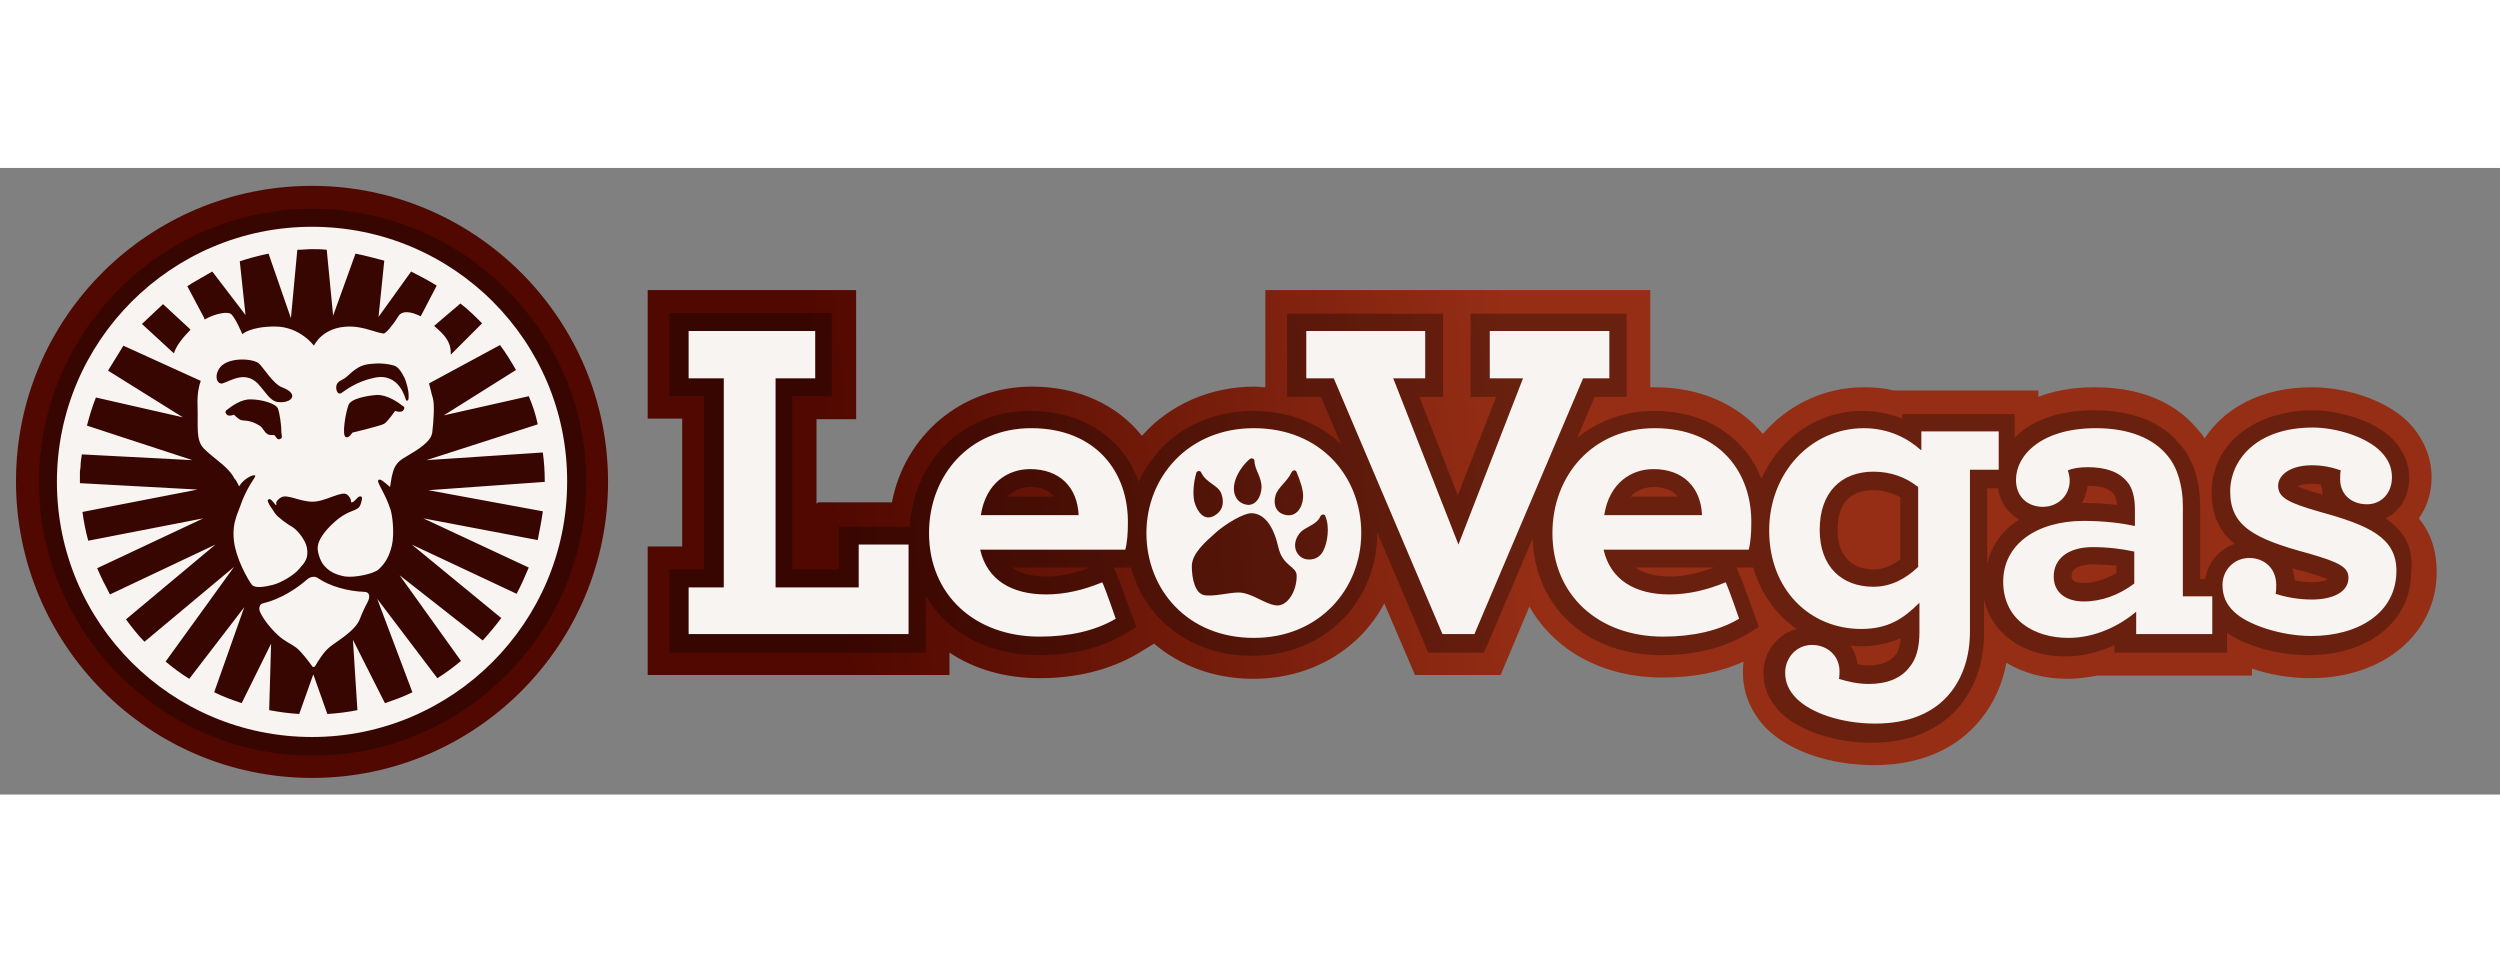
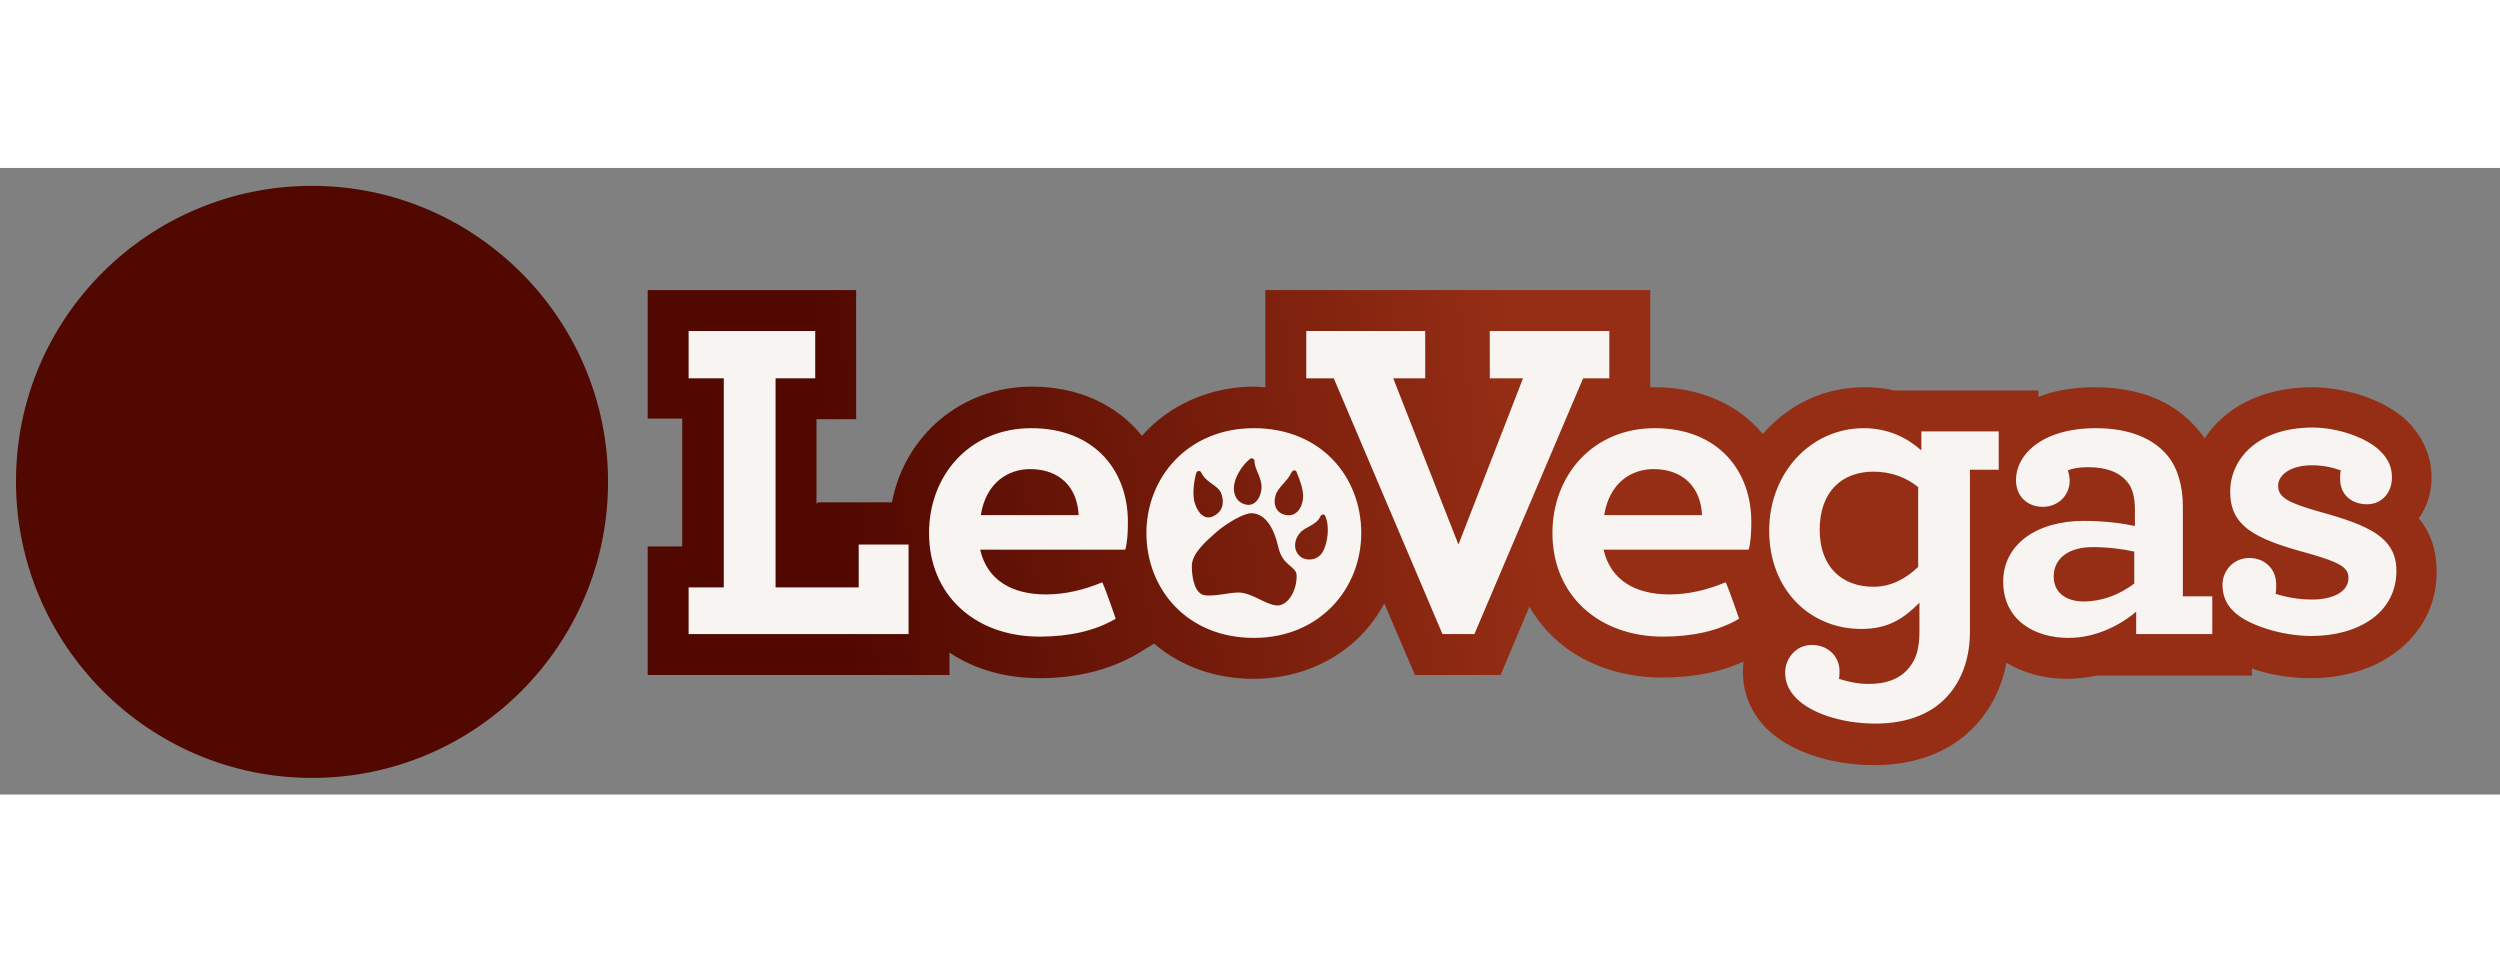
<svg xmlns="http://www.w3.org/2000/svg" version="1.2" viewBox="0 0 391 98" width="200" height="77">
  <rect x="0" y="0" width="391" height="98" fill="#808080" stroke="none" />
  <title>leoVegas-svg</title>
  <defs>
    <linearGradient id="g1" x2="1" gradientUnits="userSpaceOnUse" gradientTransform="matrix(109.415,-11.402,3.511,33.696,129.255,52.365)">
      <stop offset="0" stop-color="#500800" />
      <stop offset="1" stop-color="#962e15" />
    </linearGradient>
  </defs>
  <style>
		.s0 { fill: url(#g1) } 
		.s1 { opacity: .3;fill: #030303 } 
		.s2 { fill: #f7f4f1 } 
	</style>
  <path fill-rule="evenodd" class="s0" d="m95.1 49.1c0-25.5-20.8-46.3-46.3-46.3-25.5 0-46.3 20.6-46.3 46.2 0 25.6 20.8 46.4 46.3 46.4 25.6 0 46.3-20.8 46.3-46.3zm32.6 3.4v-13.2h6.2v-20.2h-32.6v20.1h5.4v20h-5.4v20.1h47.2v-3.5c3.9 2.6 8.7 4 14.1 4 5.8 0 10.9-1.3 15.1-3.7l2.8-1.7c4.1 3.5 9.5 5.5 15.5 5.5 9.1 0 16.7-4.6 20.5-11.8l4.8 11.2h13.4l4.5-10.7c3.9 6.9 11.5 11.1 20.8 11.1 4.8 0 9-0.8 12.7-2.5-0.1 0.6-0.1 1.2-0.1 1.8 0 3.2 1.3 6.2 3.6 8.6 3.6 3.6 10 5.8 16.9 5.8 7.2 0 13-2.5 16.8-7.3q3-3.8 3.9-8.7c2.7 1.6 5.9 2.5 9.5 2.5 1.5 0 3.1-0.2 4.7-0.5h24.2v-1.1c2.9 1 6.1 1.5 9.2 1.5 11.4 0 19.7-7 19.7-16.6 0-3.3-0.9-6.1-2.8-8.4 1.3-1.8 2-4 2-6.4 0-3.2-1.3-6.2-3.6-8.6-3.8-3.8-10.3-5.5-15.1-5.5-8.1 0-13.8 3.4-16.8 8-0.3-0.5-0.6-0.9-1-1.3-2.5-3.1-7.3-6.7-16.2-6.7-3.6 0-6.5 0.6-8.8 1.5v-1h-22.7c-1.5-0.4-3.1-0.5-4.6-0.5-6.2 0-11.8 2.7-15.8 7.3-3.9-4.7-9.9-7.3-16.9-7.3h-0.7v-15.2h-60.2v15.2c-0.6 0-1.1-0.1-1.7-0.1-7 0-13.4 2.9-17.6 7.7-3.9-4.9-10-7.7-17.2-7.7-11 0-19.9 7.6-21.9 18.1h-11.5z" />
-   <path class="s1" d="m48.8 6.4c-23.5 0-42.7 19.2-42.7 42.7 0 23.5 19.2 42.8 42.8 42.8 23.6 0 42.8-19.2 42.8-42.8 0-23.6-19.3-42.7-42.9-42.7z" />
-   <path class="s2" d="m49.8 64.2c-0.5-0.4-1.2-0.3-1.7 0.1-1.8 1.6-4.4 3.2-7 3.8-0.5 0.1-0.7 0.8-0.4 1.4 0.5 1.1 1.7 2.6 2.8 3.6 1.1 1 2 1.3 2.8 1.9 0.8 0.6 2 2.2 2.5 2.9 0.1 0.2 0.4 0.2 0.5 0 0.4-0.7 1.3-2.2 2.3-3 1.1-0.9 4-2.5 4.7-4.4 0.3-0.8 0.8-1.9 1.2-2.6 0.5-1 0.2-1.6-0.5-1.6-2.7-0.1-5.4-0.9-7.2-2.1z" />
-   <path fill-rule="evenodd" class="s2" d="m88.7 49.1c0 22-17.9 39.9-39.9 39.9-22 0-39.9-17.8-39.9-39.9 0-22 17.9-39.9 39.9-39.9 22.1 0 40 17.9 39.9 39.9zm-16.7-27.9l-4.1 3.5 0.1 0.1c1.4 1.2 2.5 2.3 2.5 4.1v0.3l4.9-4.9c-1.1-1.1-2.2-2.2-3.4-3.1zm-42.7-2.7l2.6 4.9 0.1 0.3c1.8-1 3.7-1.3 4.2-0.8 0.7 0.7 1.7 3.1 1.7 3.1 0 0 1.2-1.2 5.1-1.2 3.9 0 6.1 3 6.1 3 0 0 1.3-3 5.6-3 2.2 0 4.2 1 5.3 1.1 0.3 0 1.3-1.1 2.3-2.7 0.6-1 2.1-0.7 3.5 0l2.5-4.8c-1.3-0.8-2.6-1.5-4-2.2l-5.1 7.1 0.9-8.8c-1.5-0.4-3-0.8-4.5-1.1l-3.5 9.7-1-10.3c-0.8-0.1-1.5-0.1-2.3-0.1-0.8 0-1.5 0.1-2.3 0.1l-1 10.7-3.5-10.1q-2.4 0.5-4.5 1.2l0.9 8.4-5.2-6.8c-0.2 0.1-0.5 0.3-0.7 0.4l-2.6 1.5c-0.2 0.2-0.5 0.3-0.6 0.4zm37.7 31.9l18.2-1.3v-0.1q0-2.3-0.3-4.5l-18.2 1.2 17.4-5.6c-0.3-1.5-0.8-3-1.4-4.4l-13.3 3 11.3-7.1c-0.8-1.4-1.6-2.7-2.5-3.9l-11.1 6c0.2 0.7 0.4 1.7 0.6 2.3 0.3 1 0.1 3.9-0.1 5.4-0.2 1.5-2.5 2.8-4 3.7-1.3 0.7-1.9 1.4-2.2 2.7-0.2 0.6-0.3 1.7-0.4 2.1-0.6-0.5-1.5-1.4-1.8-1.1-0.4 0.3 1 1.9 1.9 4.7 0.3 1 0.6 3.7 0.2 5.5-0.4 1.7-1 2.8-2.1 3.8-0.8 0.7-3.7 1.3-5.2 1.1-1.7-0.3-2.6-0.9-3.3-1.7-0.7-0.8-1.1-2.3-1-3 0.1-1 1-2.4 2.7-3.9 1.8-1.6 3-1.6 3.6-2.1 0.2-0.1 0.4-0.5 0.5-0.9 0.1-0.4 0.2-0.8 0-0.9-0.2-0.1-0.4 0-0.6 0.2-0.3 0.3-0.6 0.7-0.9 0.7-0.1 0-0.1-0.1-0.1-0.1 0-0.3-0.1-0.7-0.6-1.1-0.8-0.7-3.4 1.1-5.4 1.1-2 0-3.9-1.2-4.9-0.7-0.5 0.3-0.7 0.6-0.8 0.8 0 0.3 0.1 0.3 0 0.4-0.1 0.1-0.3-0.3-0.6-0.6-0.3-0.3-0.4-0.4-0.7-0.2-0.1 0.2 0.1 0.5 0.3 0.9 0.3 0.4 0.6 0.9 0.8 1.2 0.4 0.6 1.9 1.7 2.8 2.2 0.9 0.6 2 2.1 2.2 3.2 0.3 1.6-0.3 2.3-1.2 3.3-0.8 1-2.9 2.2-4.1 2.5-1.2 0.3-2.8 0.6-3.3 0-0.7-0.9-2.5-4.2-2.8-6.8-0.2-1.6 0-2.8 0.4-4 0.3-0.8 0.7-1.8 0.9-2.4 1.1-2.7 2.2-3.7 2-3.9-0.3-0.2-1.8 0.5-2.5 1.7l-0.3-0.6c-0.1-0.2-0.2-0.4-0.5-0.7-0.1-0.3-0.3-0.5-0.5-0.8-1-1.3-2.8-2.4-4.2-3.8-1.3-1.3-0.9-3.4-1-6.6-0.1-2.2 0.3-3.4 0.5-4l-12.1-5.5-2.4 3.9 11.7 7.3-13.6-3.1c-0.6 1.5-1 2.9-1.4 4.4l16.5 5.4-17.3-0.9c-0.1 0.6-0.2 1.3-0.2 1.9l-0.1 0.8v1.8l18.4 1-18 3.5q0.3 2.3 0.9 4.5l18-3.5-16.6 7.8c0.6 1.4 1.3 2.8 2 4.1l16.5-7.8-14 11.7c0.9 1.2 1.8 2.4 2.9 3.5l14-11.7-10.7 14.8c1.2 1 2.4 1.9 3.7 2.7l8.6-11.2-4.7 13.3c1.4 0.7 2.8 1.2 4.3 1.7l4.6-9.3-0.3 10.4c1.6 0.3 3.1 0.5 4.7 0.6l2.2-6.2 2.2 6.2c1.6-0.1 3.2-0.3 4.7-0.6l-0.7-11 5 9.9c1.5-0.5 2.9-1 4.3-1.7l-5.5-14.6 9.4 12.4c1.3-0.8 2.5-1.7 3.7-2.7l-9.6-13.4 13 10.2c1-1.1 2-2.3 2.9-3.5l-14-11.5 16.4 7.7c0.7-1.3 1.3-2.7 1.9-4.1l-16.5-7.7 17.9 3.4c0.3-1.5 0.6-3 0.8-4.5zm-3.9-13.1c-0.9-0.7-2.5-1.8-4.1-1.8-1.6 0.1-4.2 0.6-4.5 1.6-0.4 1-1.1 4.8-0.4 5 0.5 0.2 1-0.7 1-0.7 0 0 4.6-1.1 5-1.4 0.5-0.3 1.7-2 1.7-2 0 0 0.8 0.3 1.2 0 0.3-0.3 0.3-0.6 0.1-0.7zm-19-3c-1.4-0.5-3.1-3.4-3.7-3.8-1.3-0.8-4.7-0.8-5.9 0.6-1.1 1.3-0.6 2.8 0.3 2.6 1.3-0.4 3.5-2 5.5 0 1.3 1.4 1.9 2.7 3.1 2.9 2.1 0.3 3.6-1.2 0.7-2.3zm-0.1 6.9c0-1.2-0.3-2.9-0.5-3.5-0.3-0.9-2.7-1.5-4.2-1.5-1.5-0.1-3 1-3.9 1.7-0.2 0.2-0.2 0.4 0.1 0.7 0.3 0.3 1.1 0 1.1 0 0 0 0.6 0.6 1 0.8 0.4 0.2 1.4-0.1 3 0.9 0.6 0.4 0.7 1 1.2 1.3 0.4 0.3 1 0.1 1.1 0.2 0.3 0.2 0.4 0.8 0.9 0.6 0.5-0.2 0.2-0.6 0.2-1.2zm-21.8-16.8l5 4.6c0.3-1.1 1.4-2.5 2.6-3.7l-0.3-0.3-4-3.7zm41.3 11.9c0.1 0.2 0.4 0.1 0.4-0.3 0.1-1.2-0.4-2.6-0.6-3.1-0.5-1-1-1.8-1.7-2-0.7-0.2-1.8-0.4-3-0.3-1.7 0.1-2.5 0.3-4.2 1.9-0.7 0.7-1.4 0.7-1.7 1.3-0.3 0.6 0 1.8 0.7 1.4 0.6-0.4 2.3-1.8 5.2-2.4 3.9-0.8 4.8 3.3 4.9 3.5z" />
-   <path fill-rule="evenodd" class="s1" d="m377.1 63.2c0 7.7-6.6 13-16.1 13-4.6 0-9.7-1.4-12.7-3.5v3.1h-17.6v-1.2c-2.5 1.2-5.1 1.8-7.7 1.8-6.6 0-11.5-3.6-12.7-8.9v5.2c0 4.4-1.2 8.1-3.6 11.2-3.1 3.9-7.9 6-14 6-5.8 0-11.4-1.9-14.3-4.8-1.7-1.8-2.6-3.8-2.6-6.1 0-3.3 2.2-6.1 5.2-6.9-3.2-2.2-5.6-5.5-6.8-9.6h-2.6l0.5 1.2c0.6 1.3 2 5.4 2.2 5.9l0.8 2.2-2 1.2c-3.6 2.1-8.1 3.2-13.3 3.2-11.5 0-19.7-7.4-20.1-18.2l-7.6 17.8h-8.7l-8-18.8v0.1c0 10.9-8.4 19.2-19.6 19.2-9.4 0-16.7-5.6-18.9-13.8h-2.7l0.5 1.2c0.6 1.3 2 5.4 2.2 5.9l0.8 2.2-2 1.2c-3.6 2.1-8.1 3.2-13.3 3.2-7.9 0-14.3-3.6-17.6-9.3v8.9h-40.1v-13h5.4v-27.1h-5.4v-13h25.4v13h-6.2v27.1h7.3v-6.7h11.1c0.6-10.4 8.4-18.1 18.8-18.1 8.3 0 14.6 4.3 17 11.1 3-6.7 9.7-11.1 17.9-11.1 5.5 0 10.2 1.9 13.7 5.1l-3.1-7.3h-5.3v-13h24.4v13h-3.7l6 15.4 6-15.4h-4v-13h24.4v13h-5l-2.7 6.4c3.2-2.6 7.3-4.2 12-4.2 8.1 0 14.2 4.1 16.8 10.6 2.8-6.3 8.7-10.6 15.8-10.6 2.4 0 4.4 0.5 6.2 1.2v-0.7h17.6v3.7c2.4-2.5 6.5-4.3 12.4-4.3 7.6 0 11.5 2.9 13.5 5.4 2 2.2 3.1 5.7 3.1 9.6v11.4h0.8c0.4-2.6 2.2-4.7 4.6-5.5-2.2-1.8-3.6-4.3-3.6-8 0-8.5 7.9-12.9 15.7-12.9 3.9 0 9.5 1.4 12.6 4.5 1.7 1.8 2.6 3.8 2.6 6.1 0 2.8-1.4 5.2-3.7 6.3 2.6 1.8 4.5 4.3 4 8.4zm-219.6-11.8h7.4c-0.8-1-2.1-1.5-3.8-1.5-1 0-2.4 0.3-3.6 1.5zm13 11.1h-12.2c1.1 0.8 2.8 1.4 5.4 1.4 2.1 0 4.4-0.5 6.8-1.4zm84.5-11.1h7.4c-0.8-1-2.1-1.5-3.8-1.5-0.9 0-2.4 0.3-3.6 1.5zm13 11.1h-12.2c1.1 0.8 2.8 1.4 5.4 1.4 2.2 0 4.4-0.5 6.8-1.4zm25 0.3c1.4 0 2.8-0.5 4.2-1.6v-9.7c-1.3-0.7-2.7-1.1-4.2-1.1-3.7 0-5.6 2.1-5.6 6.2 0 3.9 2 6.1 5.6 6.2zm4.3 10.7c-1.7 0.8-3.7 1.3-6.2 1.3-0.6 0-1.1 0-1.7-0.1 0.6 0.8 1 1.8 1.1 2.9 0.5 0.1 1.1 0.2 1.8 0.2 1.3 0 3.1-0.3 4.1-1.6 0.5-0.4 0.7-1.4 0.9-2.7zm18.5-18.5c-1.7-1-3-2.7-3.3-4.9h-1.7v11.8c0.7-2.9 2.4-5.3 5-6.9zm15.2 8.4v-1.2c-1.2-0.1-2.5-0.2-3.7-0.2-1.3 0-3.3 0.3-3.3 1.8 0 0.4 0 1.1 1.9 1.1 1.6 0 3.3-0.5 5-1.5zm0.1-10.7c-0.1-0.9-0.3-1.5-0.5-1.7-0.5-0.6-1.5-1.3-4.1-1.3q-0.2 1.5-0.9 2.7h0.3c1.7 0 3.5 0.1 5.2 0.3zm28.2-2.9c0.8 0.3 2.1 0.8 4 1.3-0.1-0.5-0.2-1-0.3-1.6-0.5-0.1-1-0.1-1.5-0.1-1 0-1.7 0.2-2.2 0.4zm4.8 14.5c-0.6-0.2-1.7-0.6-3.7-1.2-0.6-0.1-1.3-0.3-1.9-0.5 0.2 0.6 0.3 1.2 0.4 1.9 0.9 0.2 1.9 0.3 2.8 0.3 1.1 0 1.9-0.2 2.4-0.5z" />
  <path fill-rule="evenodd" class="s2" d="m273.9 55.8c0 1.2-0.1 2.8-0.4 3.9h-22.7c1.1 4.8 5 7 10.3 7 3 0 5.9-0.7 8.8-1.9 0.6 1.3 2.1 5.7 2.1 5.7-3.2 1.9-7.3 2.8-11.9 2.8-10.1 0-17.3-6.5-17.3-16.2 0-9 6.3-16.4 16-16.4 10 0 15.3 6.8 15.1 15.1zm-7.7-1.5c-0.2-4.4-3-7.2-7.6-7.2-3.4 0-6.9 2.1-7.7 7.2zm-53.3 2.8c0 8.7-6.5 16.4-16.8 16.4-10.4 0-16.8-7.6-16.8-16.4 0-8.7 6.5-16.4 16.8-16.4 10.5 0 16.8 7.6 16.8 16.4zm-17.7-4.4c1.3 0 2-1.3 2.1-2.6 0.1-1.7-1.1-2.9-1.1-4.3 0-0.3-0.4-0.5-0.7-0.3-1.1 0.9-2.1 2.4-2.4 3.7-0.4 1.6 0.2 3.3 2.1 3.5zm-8.4-0.5c0.4 1.5 1.5 3.1 3.1 2.2 1.6-0.9 1.5-2.4 1.1-3.5-0.5-1.3-2.3-1.6-3.1-3.2-0.1-0.4-0.7-0.4-0.8 0-0.4 1.4-0.6 3.2-0.3 4.5zm16 11.6c0-1.6-2.2-1.4-2.9-4.6-0.9-3.9-2.6-5.2-4.2-5.2-1.2 0-3.9 1.6-5.4 2.9-1.8 1.6-3.9 3.4-3.9 5.4 0 1.9 0.5 4.2 1.9 4.5 1.4 0.3 3.9-0.4 5.4-0.4 2 0 4.1 1.8 5.8 2 1.7 0.3 3.3-2 3.3-4.6zm1-12.2c0.1-1.2-0.5-2.8-1-4-0.1-0.4-0.6-0.4-0.8 0-0.7 1.5-2.1 2.3-2.5 3.6-0.4 1.3 0 2.6 1.3 3 1.9 0.6 2.9-1.1 3-2.6zm3.5 2.9c-0.1-0.4-0.6-0.4-0.8 0-0.6 1.4-2.4 1.6-3.2 2.6-1.1 1.3-1 3.1 0.4 3.9 1 0.5 2.6 0.3 3.3-1.2 0.6-1.2 1-3.6 0.3-5.3zm-73 4.4h7.8v14h-34.4v-7.3h5.5v-32.7h-5.5v-7.4h19.8v7.4h-6.2v32.7h13zm42.1-3.1c0 1.2-0.1 2.8-0.4 3.9h-22.7c1.1 4.8 5 7 10.3 7 3 0 5.9-0.7 8.8-1.9 0.6 1.3 2.1 5.7 2.1 5.7-3.2 1.9-7.3 2.8-11.9 2.8-10.1 0-17.3-6.5-17.3-16.2 0-9 6.3-16.4 16-16.4 10 0 15.3 6.8 15.1 15.1zm-7.7-1.5c-0.2-4.4-3-7.2-7.6-7.2-3.4 0-6.9 2.1-7.7 7.2zm131.8-13.1h12.1v6h-4.5v25.3c0 3.9-1.1 7.1-3 9.5-2.6 3.3-6.7 4.9-11.8 4.9-5.4 0-10.1-1.7-12.3-3.9-1.3-1.3-1.8-2.6-1.8-4.1 0-2.1 1.6-4.3 4.2-4.3 2.4 0 4.3 1.7 4.3 4.1 0 0.4 0 0.9-0.1 1.2 1.3 0.4 2.8 0.8 4.7 0.8 2.7 0 5-0.8 6.4-2.7q1.5-1.8 1.5-5.4v-4.6c-2.5 2.5-4.9 4.1-9.1 4.1-8 0-14.4-6.1-14.4-15.4 0-9 6.5-16 14.8-16 3.9 0 6.9 1.6 8.9 3.4h0.1zm-0.5 8.7c-1.9-1.5-4.2-2.4-7-2.4-4.9 0-8.4 3.1-8.4 9.1 0 5.8 3.5 8.9 8.4 8.9 2.7 0 5-1.2 7-3.1zm74.8 13.1c0 6.7-6.1 10.2-13.3 10.2-4.8 0-10.1-1.8-12.1-3.8-1.3-1.2-1.8-2.6-1.8-4.2 0-2.3 1.8-4.2 4.2-4.2 2.2 0 4.2 1.5 4.2 4.2 0 0.6 0 1-0.1 1.4 1.5 0.5 3.5 0.9 5.7 0.9 3.1 0 5.7-1.1 5.7-3.4 0-1.6-1.3-2.4-6.2-3.8-8.6-2.3-12.3-4.3-12.3-9.7 0-4.9 4.1-10 12.9-10 3.8 0 8.4 1.5 10.6 3.7 1.3 1.3 1.8 2.6 1.8 4.1 0 2.4-1.6 4.2-3.9 4.2-2.4 0-4.2-1.5-4.2-3.9 0-0.6 0-1 0.1-1.4-1.4-0.5-2.9-0.8-4.5-0.8-3.5 0-5.3 1.6-5.3 3.2 0 1.9 1.7 2.7 6.6 4.1 7.6 2.1 11.9 4 11.9 9.2zm-33.4 4h4.6v5.9h-11.9v-3.5c-2.6 2.2-6.4 4.1-10.6 4.1-5.3 0-10.2-2.8-10.2-8.8 0-5.8 5.2-9.5 12.6-9.5 3.3 0 6.2 0.4 8 0.8v-2.6c0-1.9-0.4-3.4-1.2-4.3-1.3-1.6-3.4-2.3-6.2-2.3-1.3 0-2.4 0.2-3.1 0.5 0.2 0.5 0.3 1.2 0.3 1.6 0 2.3-1.8 4.1-4.2 4.1-2.4 0-4.2-1.6-4.2-4.2 0-3.9 4-8.1 12.5-8.1 5.2 0 9 1.6 11.2 4.3 1.6 1.9 2.4 4.8 2.4 7.9zm-7.6-7c-1.8-0.4-4.1-0.7-6.5-0.7-3.8 0-6.1 1.8-6.1 4.6 0 2.5 1.9 3.9 4.7 3.9 2.8 0 5.5-1 7.9-2.8zm-100.8-34.5h18.7v7.4h-4.1l-17 40h-5l-17-40h-4.3v-7.4h18.6v7.4h-5l10.2 26 10.1-26h-5.2z" />
</svg>